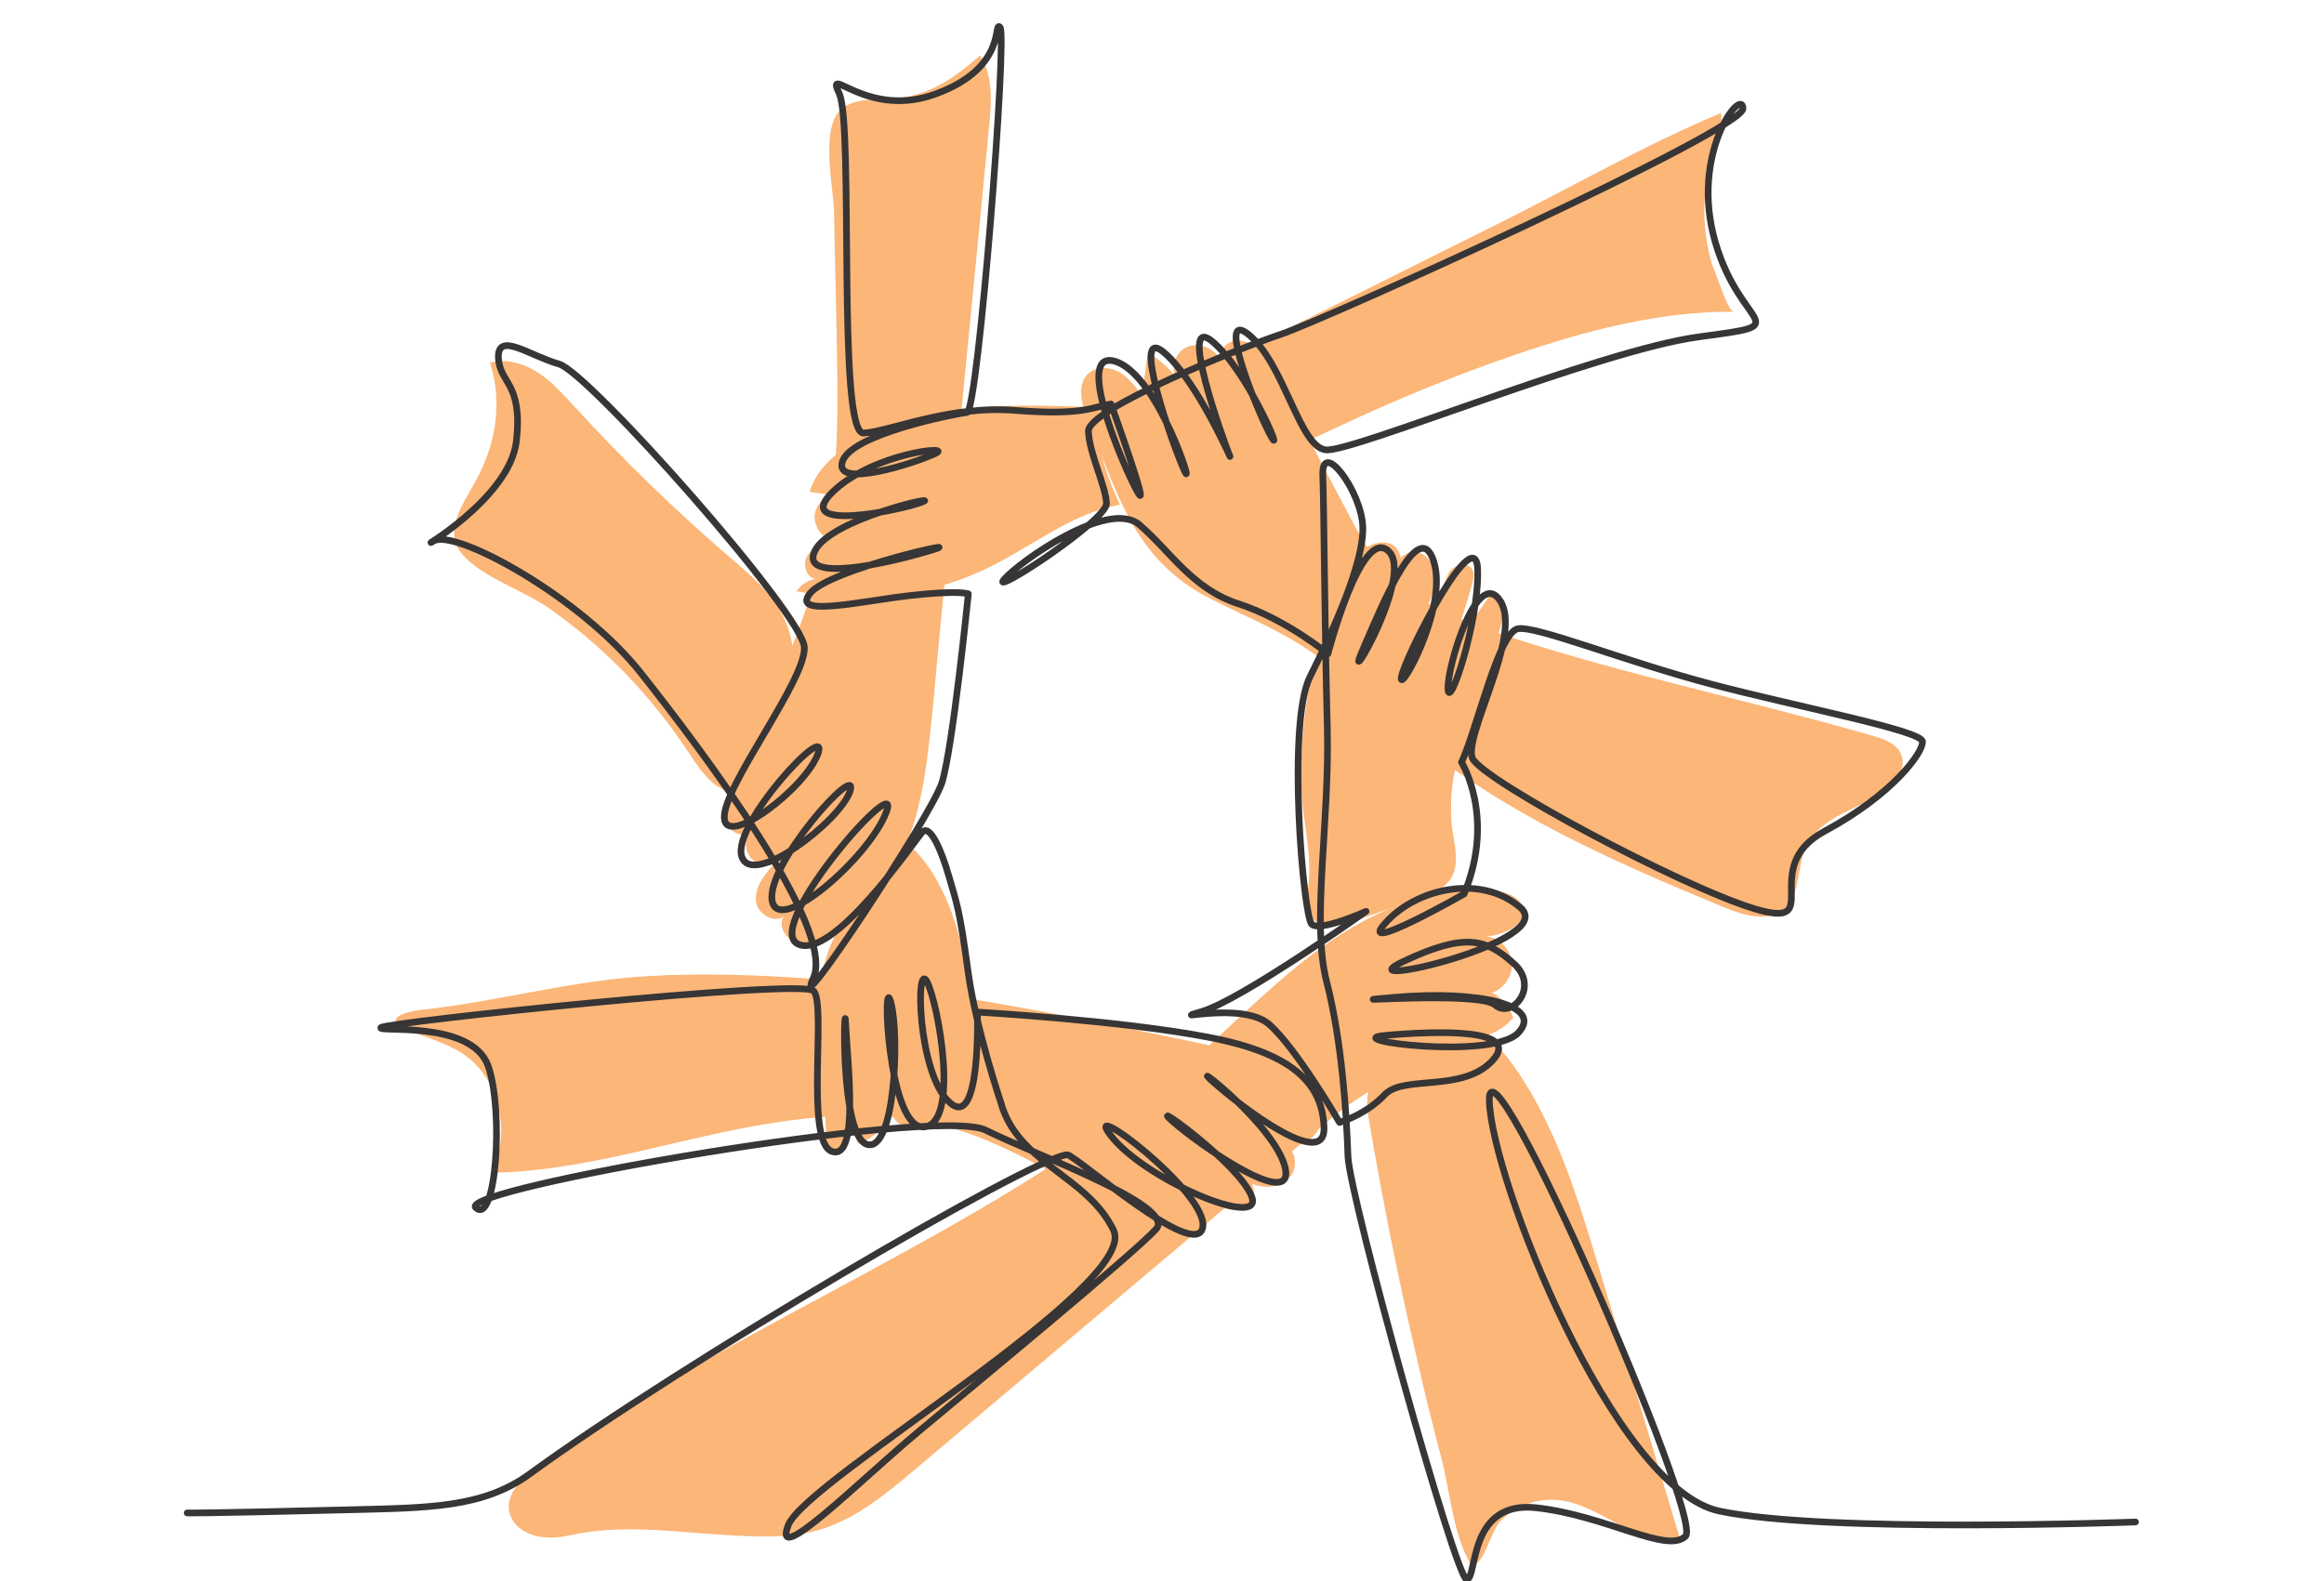
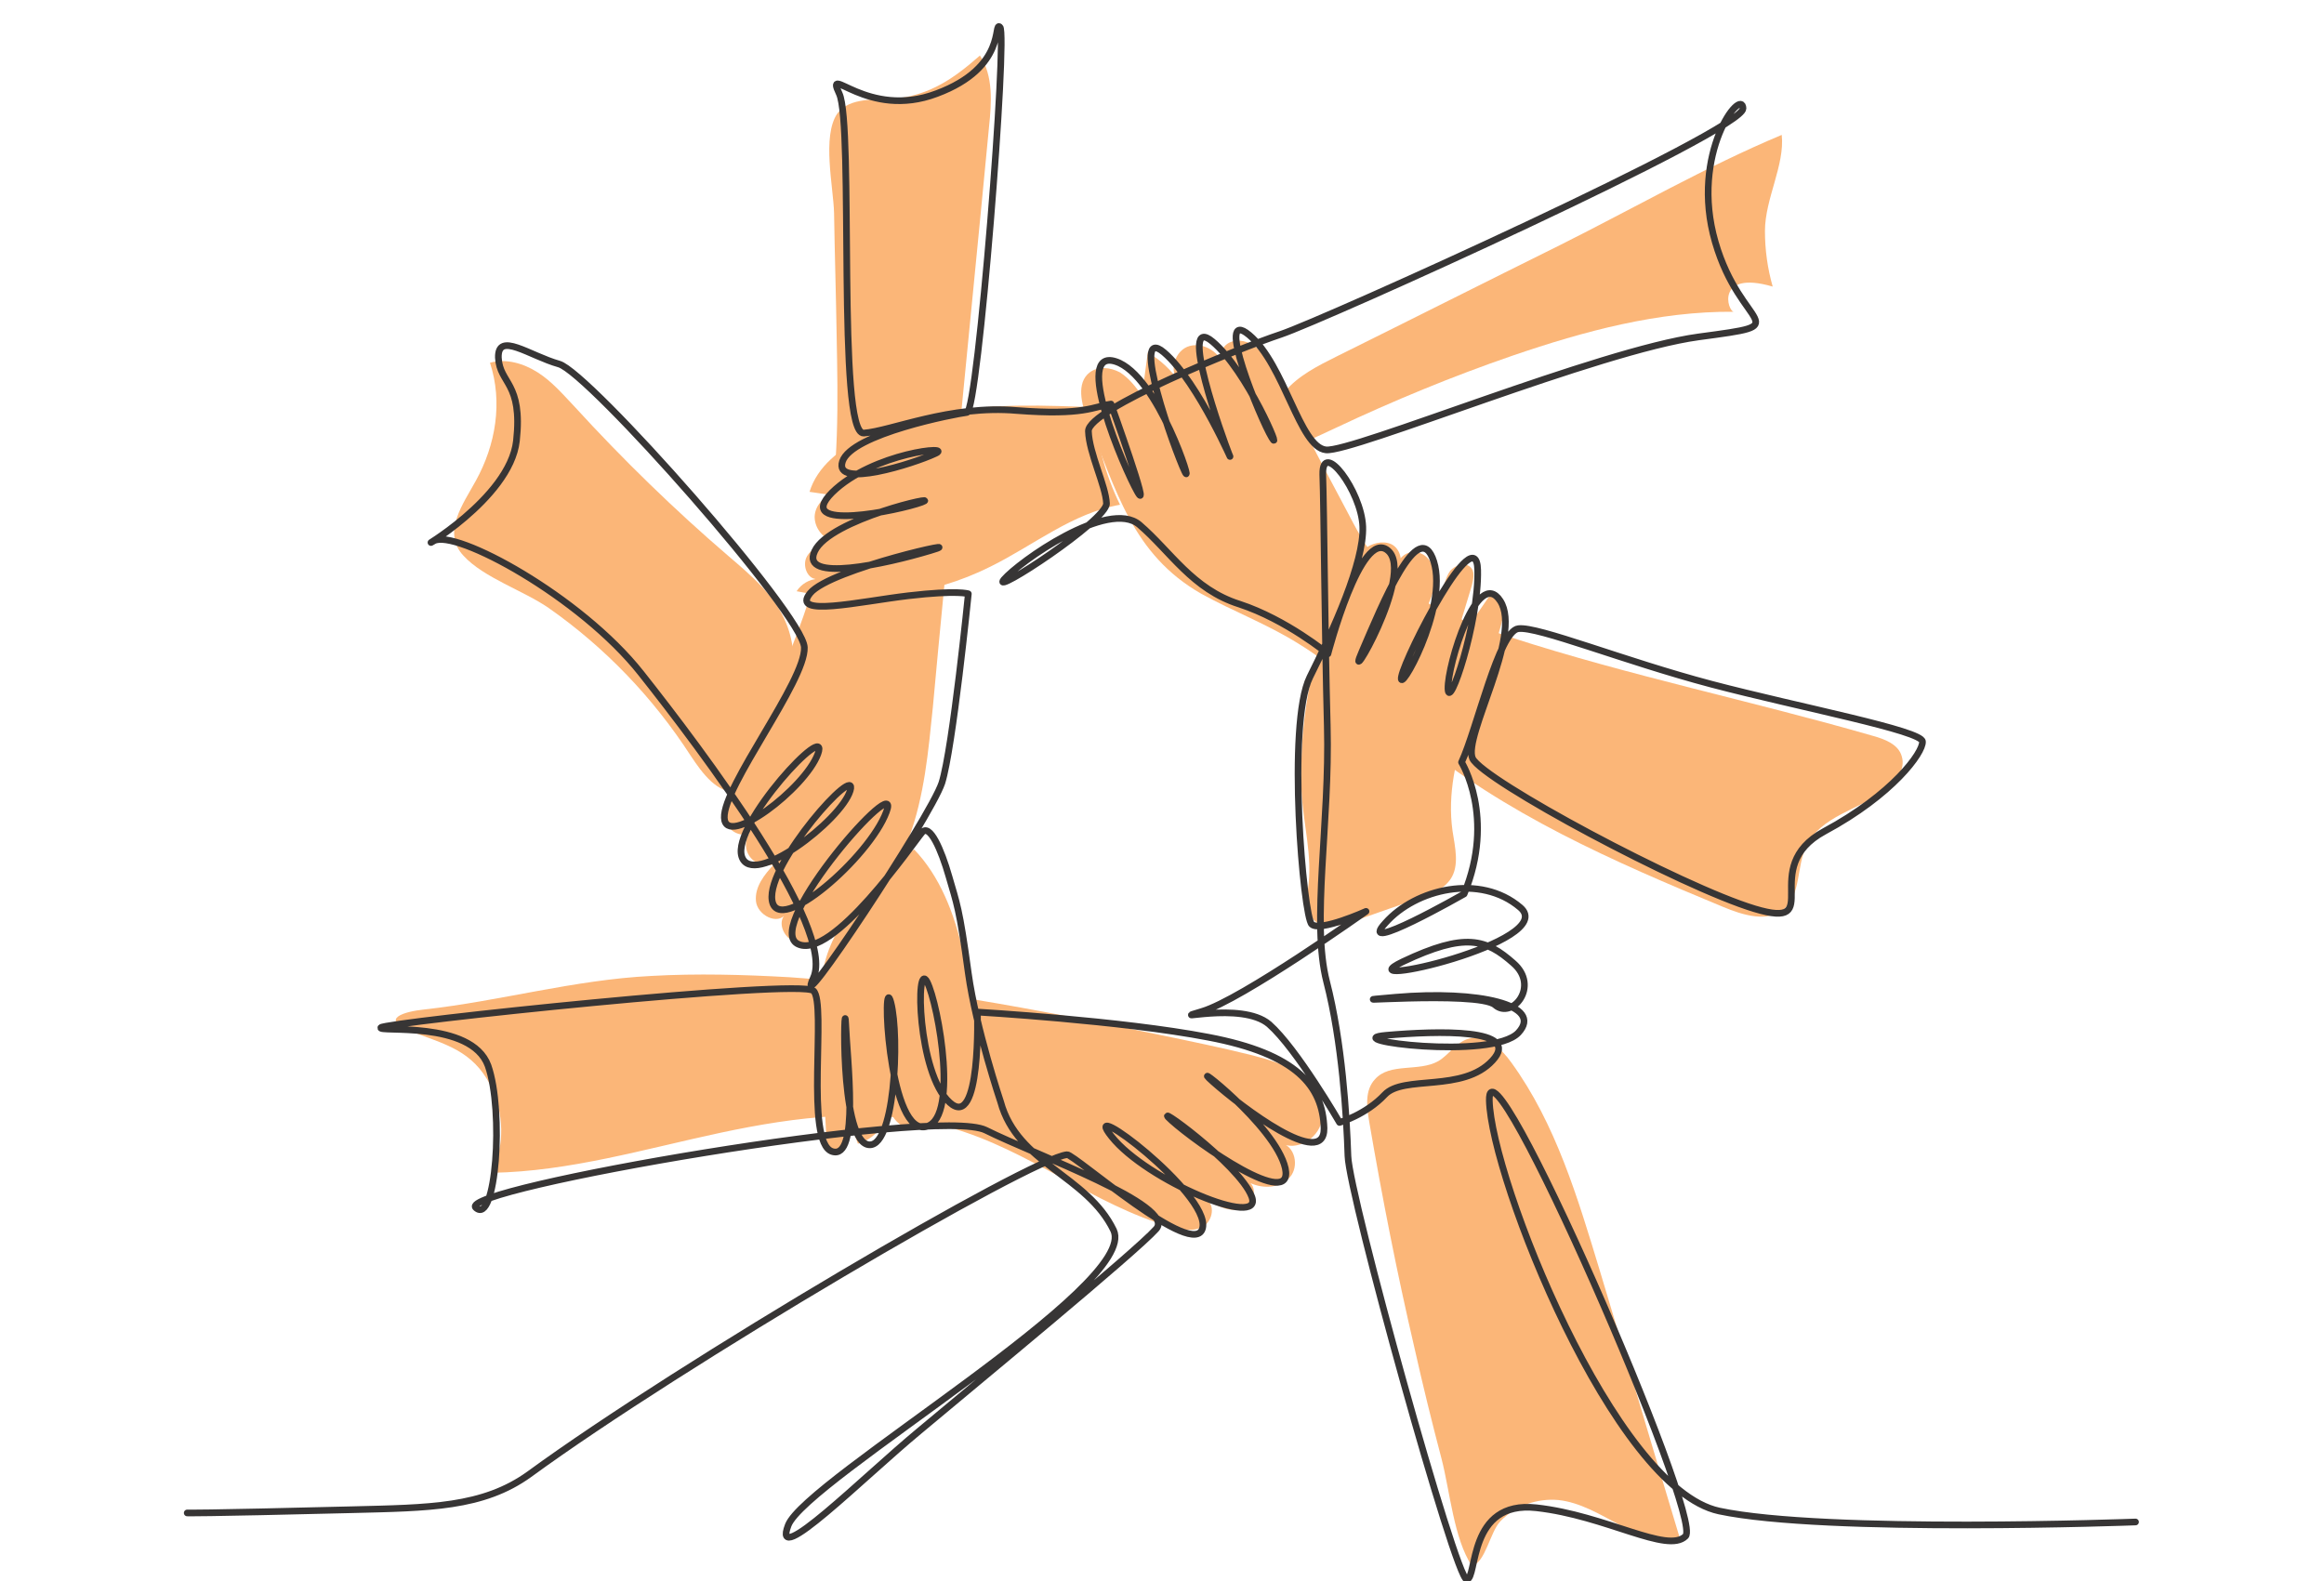
<svg xmlns="http://www.w3.org/2000/svg" id="Layer_1" x="0px" y="0px" viewBox="0 0 360 245" style="enable-background:new 0 0 360 245;" xml:space="preserve">
  <style type="text/css">	.st0{fill:#FBB678;}	.st1{fill:none;stroke:#373535;stroke-width:1.034;stroke-linecap:round;stroke-linejoin:round;}</style>
  <path class="st0" d="M75.9,56.2c2.5-0.7,5.2,0.1,7.4,1.5c2.2,1.4,3.9,3.4,5.7,5.3c7.5,8.2,15.5,16,23.9,23.2c3.5,3,7.2,6.1,8.9,10.4 c2.5,6.1,0.4,13-1.7,19.2c-1,3-2.6,6.5-5.8,6.9c-3.2,0.3-5.5-2.9-7.3-5.6c-5.8-9-13.3-16.8-22-22.9c-3.9-2.7-10.1-4.7-13.2-8.1 c-3.4-3.6,0-8.1,1.9-11.6C76.8,68.9,77.9,62.3,75.9,56.2L75.9,56.2z" />
-   <path class="st0" d="M268.6,48.3c-11.7-0.1-23.2,3-34.3,6.8c-9.3,3.2-18.5,7-27.4,11.2c-3,1.4-6,2.9-9.3,3.5 c-3.5,0.6-7.6-0.3-9.4-3.4c-1.6-2.8-0.7-6.6,1.4-9.1c2.1-2.5,5.1-4,8.1-5.5c11.5-5.7,23-11.5,34.5-17.2 c11.4-5.7,22.7-12.2,34.4-17.1c0.5,4.7-2.6,9.9-2.6,14.9c0,2.9,0.4,5.8,1.2,8.6C265.7,41.8,267.6,48.3,268.6,48.3z" />
+   <path class="st0" d="M268.6,48.3c-11.7-0.1-23.2,3-34.3,6.8c-9.3,3.2-18.5,7-27.4,11.2c-3,1.4-6,2.9-9.3,3.5 c-1.6-2.8-0.7-6.6,1.4-9.1c2.1-2.5,5.1-4,8.1-5.5c11.5-5.7,23-11.5,34.5-17.2 c11.4-5.7,22.7-12.2,34.4-17.1c0.5,4.7-2.6,9.9-2.6,14.9c0,2.9,0.4,5.8,1.2,8.6C265.7,41.8,267.6,48.3,268.6,48.3z" />
  <path class="st0" d="M212.1,173.8c-0.4-2.3-0.7-4.9,0.9-6.6c2.3-2.6,6.8-1.1,9.8-2.8c1.7-1,2.8-3,4.8-3.5c2.6-0.7,5,1.6,6.5,3.7 c6.9,9.5,10.3,21,13.7,32.2c4.2,13.9,8.3,27.9,12.5,41.8c-6.6,1.3-12.2-5.5-18.9-6.2c-3.3-0.3-6.7,0.9-9,3.3 c-1.6,1.7-2.3,6.4-4.4,6.9c-2.8-4.2-3.4-11.6-4.7-16.6c-1.5-5.7-2.9-11.4-4.2-17.2C216.4,197.2,214.1,185.5,212.1,173.8L212.1,173.8 z" />
-   <path class="st0" d="M83.1,227.3c32.4-23.4,71.7-36.8,101.7-63.1c6.9-6.1,13.3-12.8,20.9-18.1c7.6-5.3,16.7-9,25.8-8.1 c1.8,0.2,4,0.9,4.4,2.7c0.6,2.6-2.9,4.1-5.6,4.4c2,0.2,3.7,2,3.9,4c0.2,2-1.2,4.1-3.1,4.7c1.6,0.8,2.8,2.2,3.3,3.9 c-1.3,1.5-3.1,2.6-5.1,2.9c2,1.4,0.6,4.7-1.6,5.6c-2.2,0.9-4.7,0.3-7.1,0.3c-6.1,0.1-11.3,4.2-16,8.1c-21,17.7-41.9,35.4-62.9,53.1 c-4.5,3.8-9.1,7.6-14.7,9.3c-4.8,1.4-9.9,1.1-14.9,0.8c-8.1-0.5-16-1.7-24,0.1c-2.7,0.6-6,0.5-8.1-1.6 C77,232.9,80.3,229.3,83.1,227.3L83.1,227.3z" />
  <path class="st0" d="M122.3,151.4c19.3,1.3,38.3,5,57.2,8.9c4.8,1,9.7,2,14.5,3.2c2.7,0.7,5.4,1.5,7.6,3.1c2.2,1.7,3.7,4.5,3.1,7.2 c-0.6,2.7-3.9,4.6-6.3,3.3c2.2,0.4,2.9,3.6,1.4,5.3c-1.5,1.7-4.1,1.8-6.1,0.9c1.3,1.3,0,3.8-1.8,4.1c-1.8,0.3-3.6-0.7-5.2-1.6 c1.6,0.7,1.2,3.3-0.3,4.2c-1.5,0.9-3.4,0.5-5,0.1c-12-3.4-22.1-12-34.2-15.4c-11.5-3.3-23.9-1.7-35.6,0.8c-11.7,2.5-23.4,6-35.4,6.2 c2-4.2,1.9-9.3-0.2-13.5c-2.8-5.5-7.1-6.4-12.3-8.4c-5.1-2-0.9-3.1,2-3.4c11.8-1.3,23.2-4.6,35.2-5.2 C108,150.8,115.2,151,122.3,151.4L122.3,151.4z" />
  <path class="st0" d="M168.5,65.1c-1-2.5-1.8-5.8,0.3-7.4c1.3-1,3.2-0.8,4.7,0c1.4,0.9,2.4,2.2,3.4,3.6c0.3-2.2,0.6-4.4,0.9-6.7 c2,1.2,3.6,2.7,4.9,4.6c-1.8-1.6-0.7-5,1.6-5.6c2.3-0.6,4.8,1.1,5.4,3.4c-1.2-1-0.7-3.2,0.7-3.9c1.4-0.7,3.1-0.2,4.3,0.8 s1.9,2.4,2.7,3.8c3.7,7.1,7.4,14.3,11.2,21.4c1.4,2.7,2.9,5.5,4.8,7.9c5,6.2,12.9,9.2,20.5,11.7c18.5,6,37.5,9.9,56.2,15.3 c1.8,0.5,4,1.3,4.5,3.2c0.6,2-0.9,4-2.6,5.3c-4.1,2.9-10,4-12.2,8.6c-1.5,3.1-0.8,7.4-3.4,9.7c-2.5,2.2-6.4,1-9.5-0.3 c-16.9-7-33.9-14.4-48-26.2c-5.9-4.9-11.2-10.6-17.8-14.6c-4.8-3-10.1-5-15-7.7C175.4,85.9,172.9,75.9,168.5,65.1L168.5,65.1z" />
  <path class="st0" d="M208.8,88.7c0.7-1.3,1.4-2.7,2.5-3.6c1.1-0.9,2.8-1.4,4.2-0.8c1.3,0.6,2,2.6,1,3.7c-0.2-1.7,1.9-3,3.5-2.3 c1.6,0.6,2.4,2.5,2.3,4.2c-0.1,1.7-0.8,3.3-1.6,4.8c1.3-0.1,2.2-1.3,2.6-2.6s0.6-2.6,1.3-3.6c0.8-1,2.5-1.5,3.3-0.5 c0.6,0.7,0.3,1.8,0.1,2.7c-1,3.3-2,6.5-2.9,9.8c1.7-2.5,3.4-4.9,5.1-7.4c0.3-0.5,0.7-1,1.2-1.1c1.4-0.3,1.9,1.9,1.5,3.3 c-2.6,11.2-9.5,22-7.9,33.4c0.4,2.6,1.1,5.4-0.3,7.5c-1.1,1.6-3,2.4-4.9,3c-3.6,1.2-7.1,2.5-10.7,3.7c-5,1.7-7.2-0.5-6.5-5.1 c0.8-5.2-0.8-10.3-1-15.5C201.2,110.8,203.6,99.1,208.8,88.7L208.8,88.7z" />
  <path class="st0" d="M151.8,8.6c2.1,3.2,1.8,7.3,1.4,11.1c-1.7,17.9-3.5,35.8-5.2,53.6c-1.2,12.1-2.4,24.2-3.5,36.3 c-0.7,6.8-1.3,13.7-3.7,20.2s-6.7,12.4-12.9,15.4c-1.6,0.7-3.4,1.3-5,0.6c-1.6-0.7-2.5-3-1.2-4.2c-1.2,1.8-4.4,0.2-4.6-2 c-0.2-2.2,1.3-4.1,2.8-5.7c-1.4,0.5-3.1-0.1-3.9-1.4c-0.8-1.3-0.5-3.1,0.6-4c-0.9,1.5-3.4,0.7-4-0.9c-0.6-1.6,0-3.4,0.6-4.9 c5.3-13.3,12.1-26,14.8-40c2-10.1,1.8-20.4,1.6-30.7c-0.1-6.3-0.3-12.7-0.4-19c-0.1-4-1.9-11.9,0.5-15.4c1.9-2.6,6.1-2.1,8.9-2.3 C144.1,14.7,147.7,12.2,151.8,8.6L151.8,8.6z" />
  <path class="st0" d="M146.7,63.8c7.5-1.3,15.2-1,22.8-0.7c0.3,5.2,1.7,10.4,4,15.1c-7.4,1.3-13.4,6.3-20.1,9.6 c-9.2,4.6-19.9,5.9-30,3.8c0.7-1.1,2-1.9,3.3-1.9c-1.6,0.2-2.5-2.1-1.7-3.5c0.8-1.4,2.5-2,4-2.4c-1.5-0.4-2.7-1.9-2.8-3.5 s1.1-3.2,2.6-3.6l-3.4-0.5C127.8,68.4,139.4,65,146.7,63.8L146.7,63.8z" />
  <path class="st0" d="M151,165.6c0,1.7,0,3.6-1.2,5c-1.2,1.3-3.8,1.3-4.3-0.4c0.5,2.4-1.8,4.9-4.3,4.7c-2.4-0.2-4.2-3.1-3.3-5.4 c0.5,3.3-1.8,6.8-5,7.7c-0.3-0.9-0.7-1.8-1-2.8c-0.1,1.1-0.2,2.2-0.9,3s-2.2,1-2.7,0.1c-0.2-0.4-0.3-0.8-0.3-1.3 c-0.3-5.7-0.6-11.4-0.8-17.1c-0.2-3.1-0.3-6.3,0.4-9.3c1.6-7.3,8-14.1,14-18.2C149.5,139.8,150.8,154.7,151,165.6L151,165.6z" />
  <path class="st1" d="M29,234.4c0,0,1.4,0.1,25.5-0.5c11.9-0.3,20.3-0.3,27.5-5.5c23.4-17.1,77.9-49.1,83.3-49.5 c1.1-0.1,19.9,16.6,21,11.3c1.1-5.3-19.5-20.8-14.1-14.1c5.4,6.8,23.6,14.4,21.7,9.3c-1.9-5.1-16.3-15.3-12.4-11.8 c4,3.6,19,14.1,17.6,7.4c-1.5-6.7-15.7-17.4-11.2-13.4c4.5,4,17.3,13.7,17.2,7.2c-0.2-6.5-4.2-11.5-17.9-14.1 c-13.5-2.6-35.8-3.9-35.8-3.9s0.6,18.5-4.3,14c-5-4.5-5.3-22.2-3.5-18.7c1.8,3.5,5.1,22.1-0.5,22.5c-5.6,0.4-6.5-24.6-5.1-19.3 c1.4,5.3,0.6,23.3-3.7,22c-4.3-1.4-3.5-24-3.3-18.7c0.2,5.3,2.2,21.2-2.1,19.8c-4.3-1.4-0.8-23-2.9-24.9c-2.1-1.9-66.3,4.9-67,5.7 c-0.7,0.8,14-1.2,16.6,5.9c2.5,7.1,1.2,24.9-1.9,22c-3.1-2.9,71.4-15.8,79-12c7.6,3.8,29.6,11.7,26.4,15.3c-3.2,3.6-28,24-36.7,31.3 c-8.7,7.2-23,21.6-20.3,14.6c2.7-7,54.5-37.1,50.4-45.7c-4.1-8.5-14.9-10.3-17.5-19.9c0,0-3.8-11.3-5-19.9c-1.4-10.3-1.8-10.8-3-15 c-1.2-4.2-3-8.3-4.2-6.8c-1.3,1.5-14,20.1-19.3,17.2c-5.2-2.9,16.5-27.4,13.8-20.4c-2.6,7-16.8,19.4-17.7,13.7 c-0.9-5.7,13.5-21.6,12.1-17c-1.4,4.6-15.2,15.2-16.8,10.2c-1.6-5,13.8-21.4,11.8-15.9c-2,5.4-14.3,14.7-14.5,9.9 c-0.2-4.9,12.6-21.2,12.4-26.4c-0.2-5.1-33.4-42.6-38-43.9c-4.6-1.3-9.5-5.1-9.4-1c0.2,4.1,3.8,3.8,2.8,12.9 c-1,9.1-16.1,17.4-12.8,15.5c3.3-1.9,22.7,8.6,32.1,20.5c9.5,12,30.2,39.5,26.7,47.2c-3.5,7.7,18.1-24.8,19.9-30.2 c1.7-5.4,4.1-29.3,4.1-29.3s-1.6-0.6-9.3,0.3c-7.6,0.9-18.3,3.4-15.2-0.4c3.1-3.8,25.7-8.7,18.6-6.6c-7,2.1-20.2,5-17.9,0.1 c2.3-5,20.1-8.9,16.6-7.6c-3.5,1.3-20.1,4.7-13.9-1.5c6.3-6.2,19.2-7.4,15.9-6c-3.2,1.5-15.7,5.5-14.3,1.2 c1.4-4.3,17.6-7.4,19.3-7.6c1.7-0.2,6.3-58.7,5.1-59.7c-1.1-1,1.2,6.2-9.8,10.3c-10.8,4.1-17.4-4.9-15.1,0 c2.3,4.9-0.4,52.9,3.8,52.6c4.2-0.3,13.4-4.4,23.7-3.5c10.4,0.8,11.9-0.6,14.6-1c0,0,6.3,17.5,4.1,13.6c-2.2-3.9-10-22.3-3.4-20.2 c6.6,2.1,12.3,20.4,10.7,17c-1.6-3.4-8.6-23-3.2-18.4c5.4,4.6,11.2,18.4,10.1,15.8c-1-2.5-8-22-2.6-17.5c5.4,4.5,11,17.9,9.2,14.9 c-1.8-3-9-20.5-3.5-15.9c5.5,4.6,7.8,17.4,11.9,17.8c4.1,0.4,42.3-15.4,57.7-17.5c15.7-2.1,6.6-0.9,2.6-14.7 c-4-13.8,4.2-24.1,4.3-20.7c0.1,3.4-65,32.8-71.6,35c-6.6,2.2-29.9,11.6-29.8,15c0.1,3.4,2.7,8.5,2.8,11.2 c0.1,2.6-18.1,14.5-15.9,11.8c2.3-2.7,16.2-12.6,21-8.5c4.8,4.1,8.2,10,15.5,12.3c7.3,2.4,13.7,7.7,13.7,7.7s5.1-19.6,9.3-16 c4.3,3.6-7.1,22.7-4,15.6c3.1-7.2,8.8-21.2,11.1-13.9s-5.7,21.2-5,17.8c0.7-3.4,11.6-24.6,11.8-16.5c0.2,8.1-4.5,22.1-4.6,18.4 c-0.1-3.7,4.6-19,8.1-13.6c3.5,5.4-5.8,21-4.3,24.4c1.6,3.4,32.4,19.9,43.7,23.3c11.3,3.4,0.3-6.3,10.8-12 c10.6-5.7,15.3-12.2,15.2-13.9c0-1.7-19-5.3-32.7-8.9c-13.6-3.6-26.9-9-29.9-8.6c-3,0.3-6.4,15.5-8.8,20.7c0,0,5.3,8.5,0.4,20.4 c0,0-17,9.7-12.2,4.5c4.7-5.3,14.7-7.7,20.9-2.4c6.2,5.3-27.8,13-18.2,8.4c9.7-4.6,12.9-3.5,17.1,0.2c4.2,3.6-0.2,8.8-2.8,6.5 c-2.6-2.3-28-0.1-15.4-1.2c12.8-1.1,23,1.2,19,5.5c-4,4.3-28.5,1.1-20.5,0.4c8-0.7,21.1-1.1,16.5,3.9c-4.6,5-13.8,2.2-16.7,5.3 c-2.9,3.1-7,4.3-7,4.3s-6.6-11.4-10.9-15.2c-4.3-3.7-16.5-0.2-10.4-2c6.1-1.8,25.4-15.5,25.4-15.5s-7.1,3.2-8.4,2 c-1.3-1.1-3.9-31-0.3-38.3c3.7-7.4,8.4-17.8,8.2-23.3c-0.2-5.5-6.3-13.6-6.2-8.1c0.2,5.5,0.3,24,0.7,39c0.4,15-2.5,30.3-0.1,39.6 c2.4,9.3,3.1,20.8,3.3,27c0.2,6.2,16.7,65.6,18.4,65.6c1.7-0.1,0.1-12.3,10.8-11.1c10.8,1.2,20.3,7.2,23.1,4.4 c2.8-2.8-30.7-79.7-30.4-67.5c0.3,12.1,19.3,60.1,35.6,63.6c16.5,3.5,64.5,1.7,64.5,1.7" />
</svg>